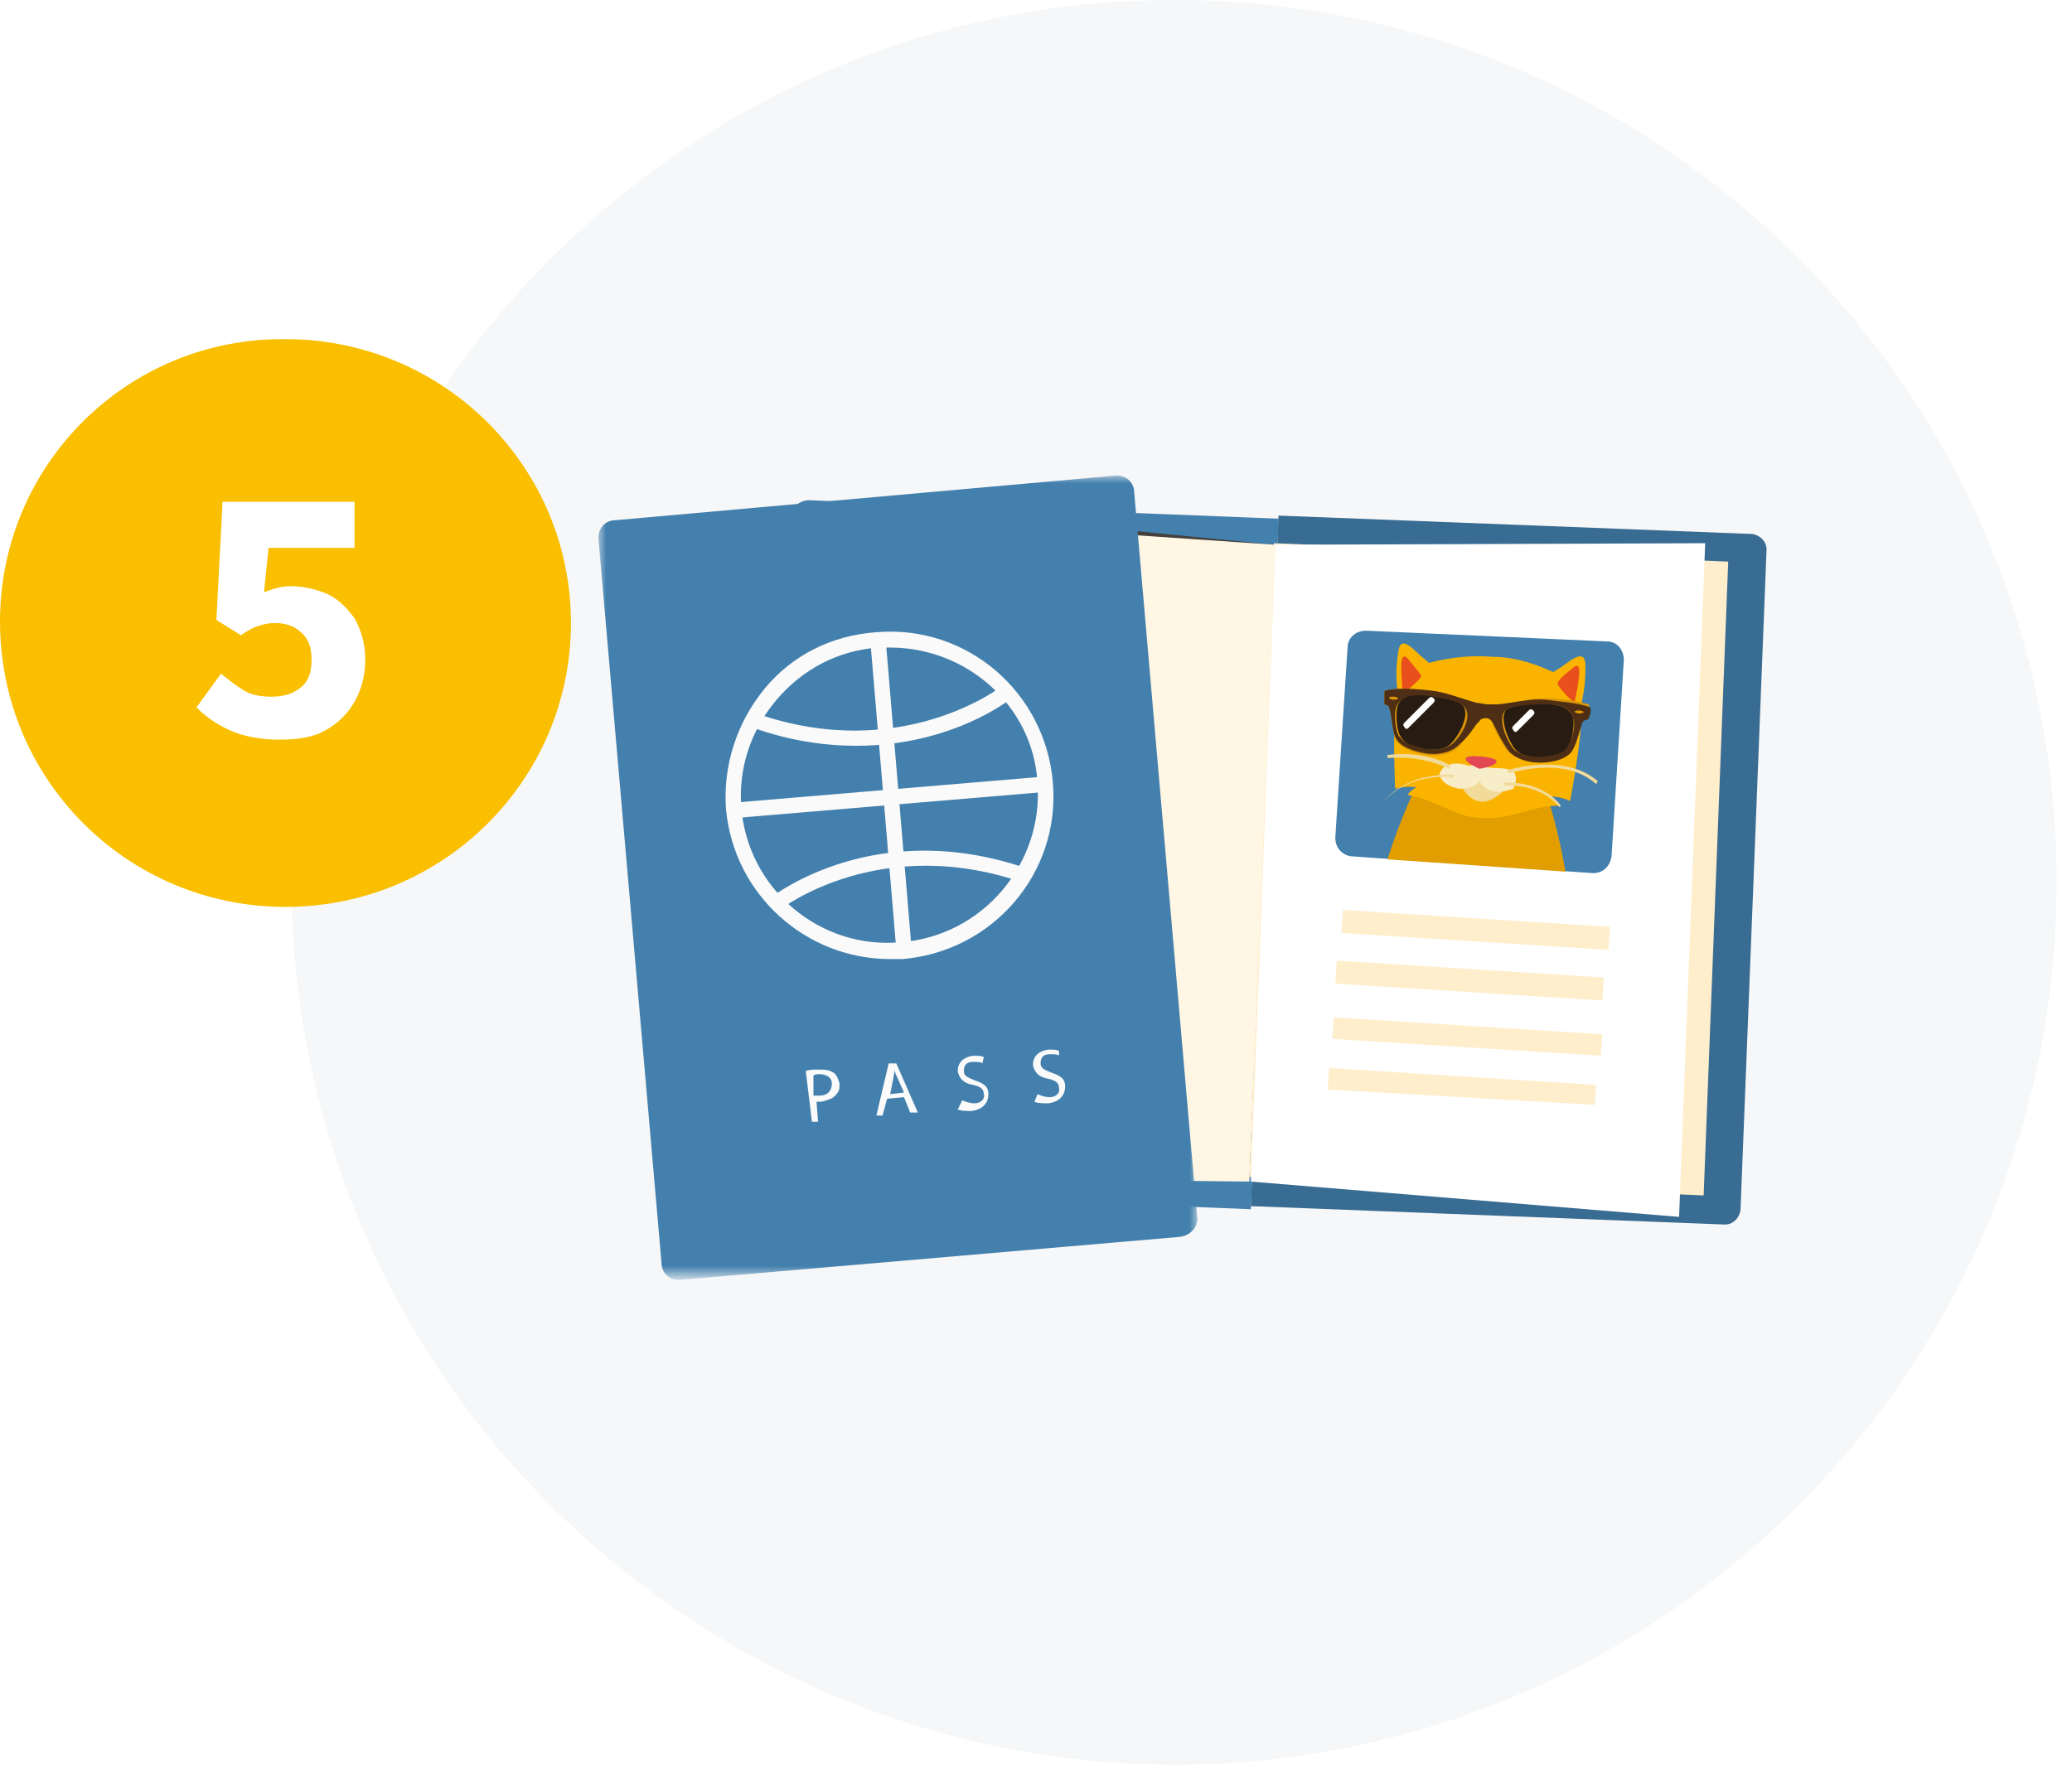
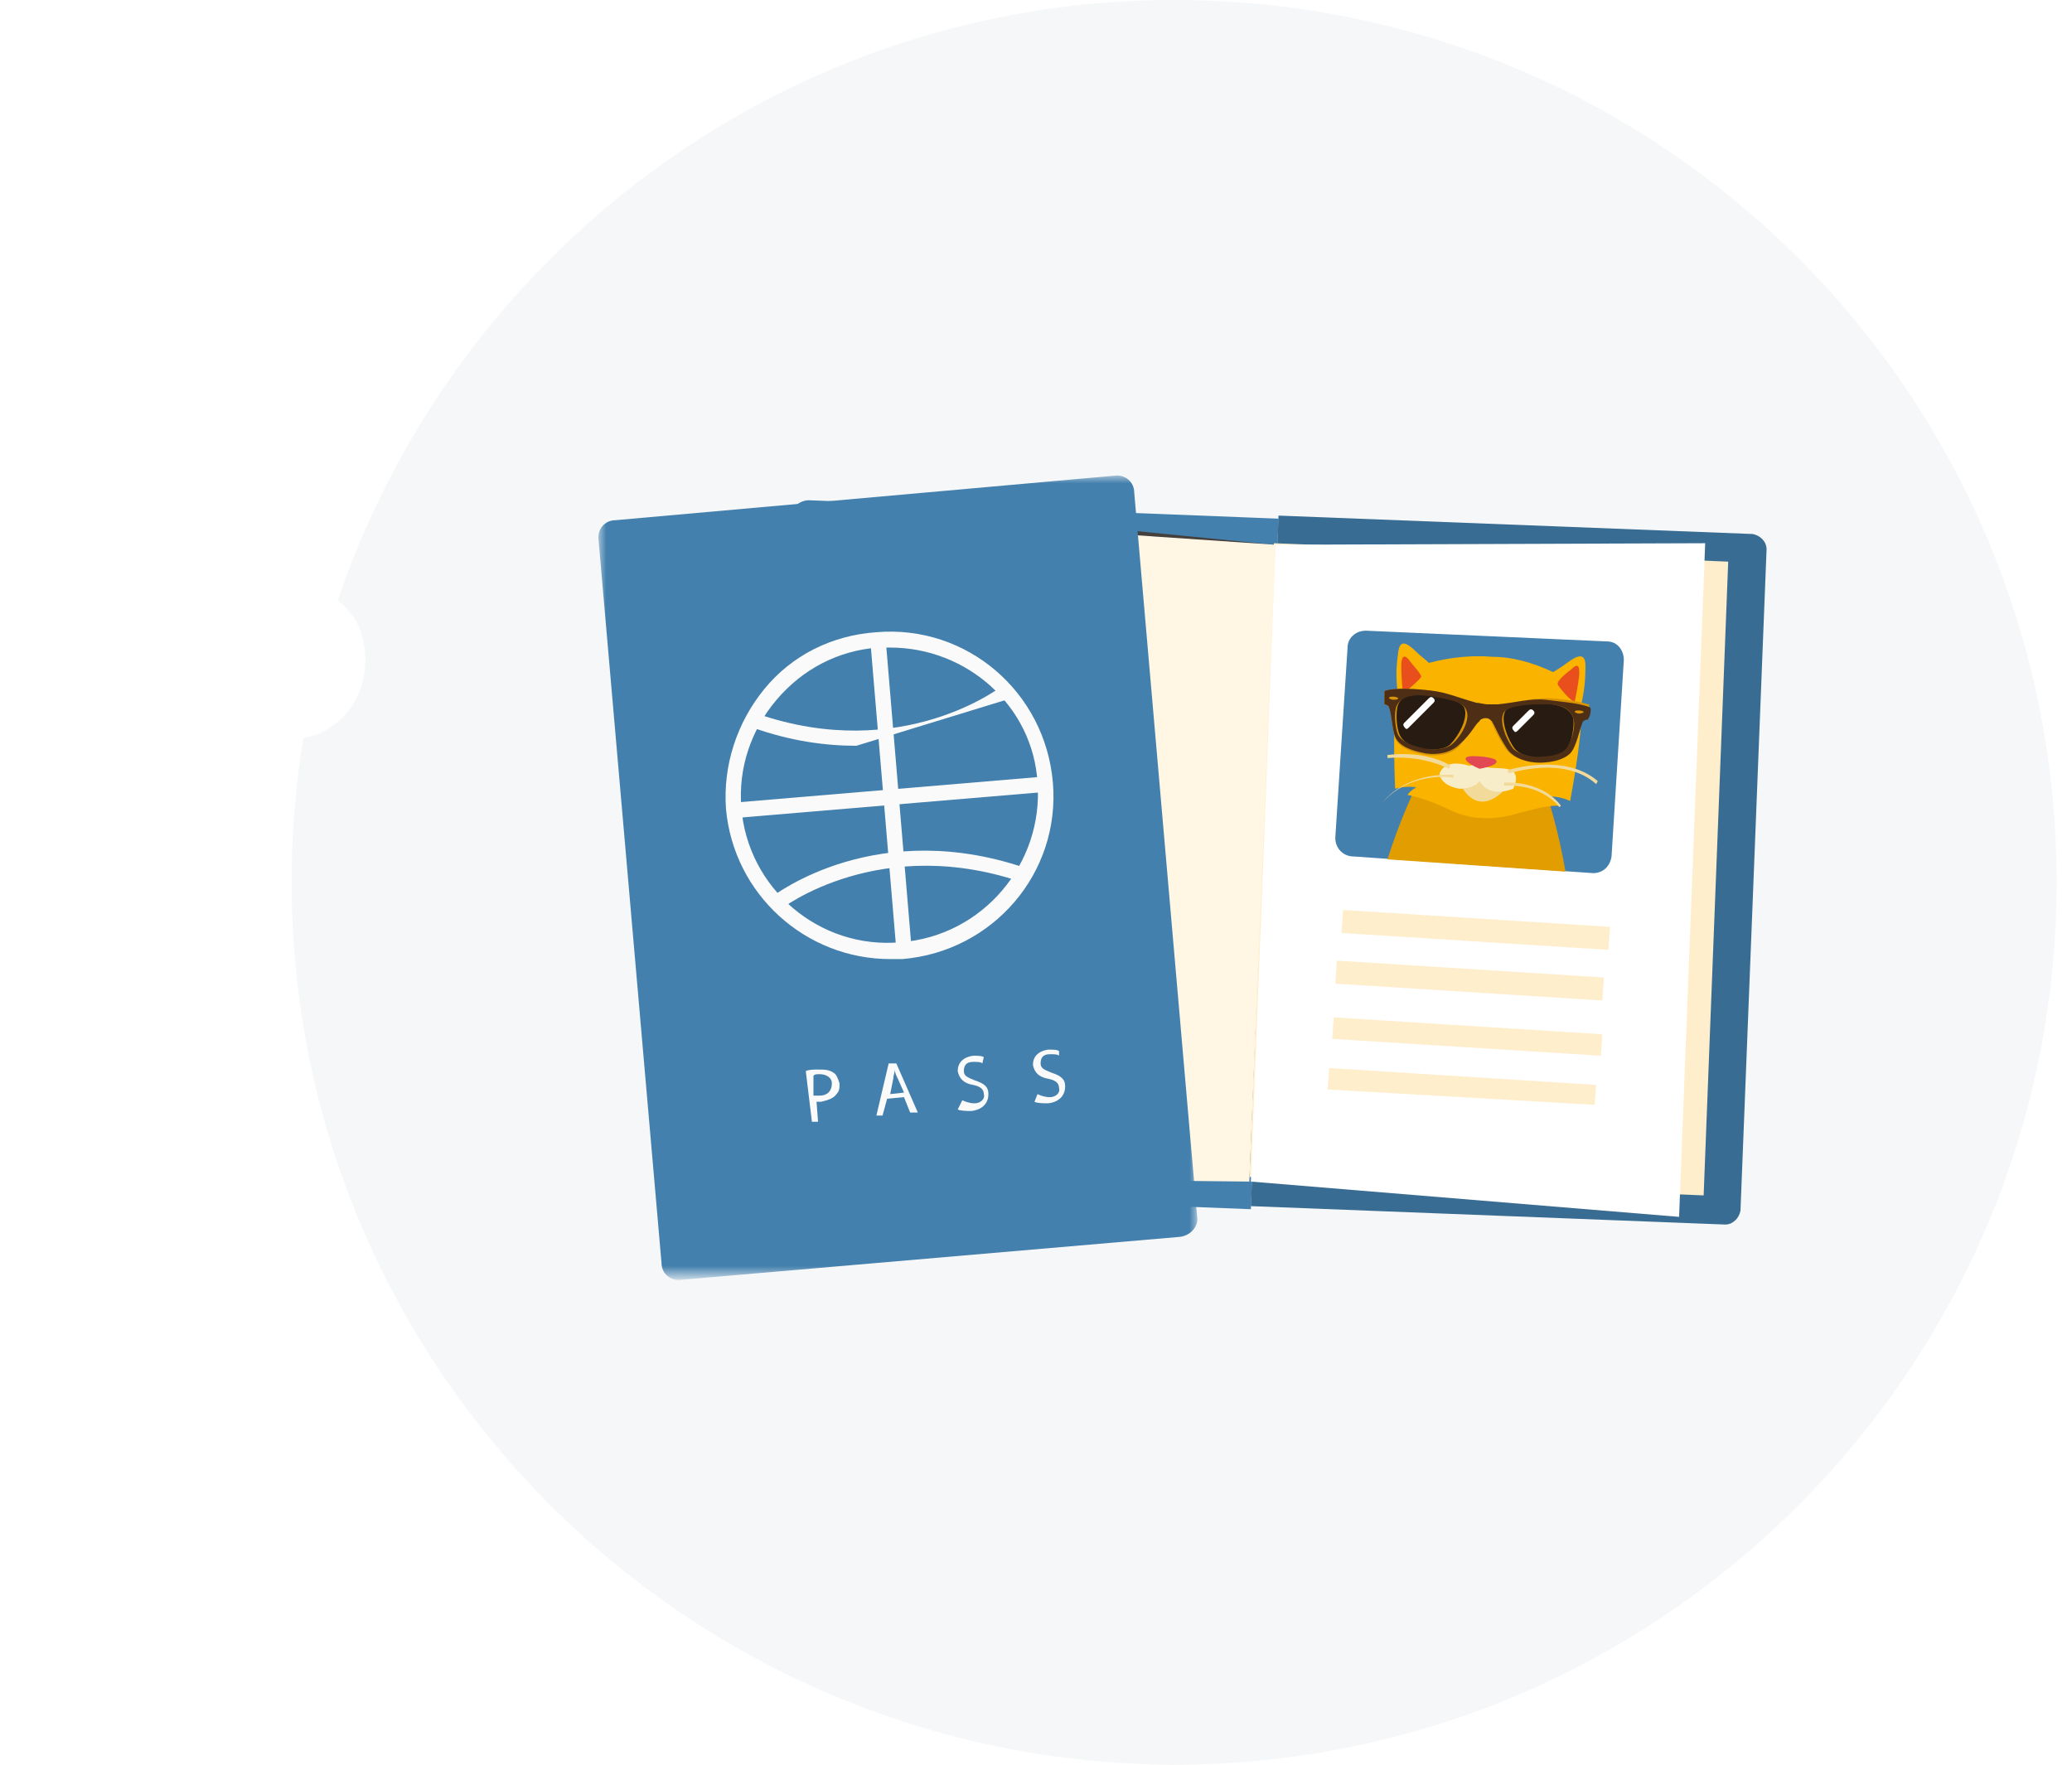
<svg xmlns="http://www.w3.org/2000/svg" xmlns:xlink="http://www.w3.org/1999/xlink" version="1.1" id="Layer_1" x="0px" y="0px" viewBox="0 0 135 115" style="enable-background:new 0 0 135 115;" xml:space="preserve">
  <style type="text/css">
	.st0{clip-path:url(#SVGID_00000151530603094668546770000016651490898021650617_);}
	.st1{fill-rule:evenodd;clip-rule:evenodd;fill:#F6F7F8;}
	.st2{fill-rule:evenodd;clip-rule:evenodd;fill:#4380AD;}
	.st3{fill-rule:evenodd;clip-rule:evenodd;fill:#FFF6E4;}
	.st4{fill-rule:evenodd;clip-rule:evenodd;fill:#396C92;}
	.st5{fill-rule:evenodd;clip-rule:evenodd;fill:#FFEECC;}
	.st6{fill-rule:evenodd;clip-rule:evenodd;fill:#FFFFFF;}
	.st7{fill-rule:evenodd;clip-rule:evenodd;fill:#44403D;}
	.st8{fill-rule:evenodd;clip-rule:evenodd;fill:#FFFFFF;filter:url(#Adobe_OpacityMaskFilter);}
	.st9{mask:url(#mask0_1128_1884_00000111911426004353464530000006358206066595236025_);}
	.st10{fill-rule:evenodd;clip-rule:evenodd;fill:#FAFAFA;}
	.st11{fill-rule:evenodd;clip-rule:evenodd;fill:#E29E00;}
	.st12{fill-rule:evenodd;clip-rule:evenodd;fill:#FAB400;}
	.st13{fill-rule:evenodd;clip-rule:evenodd;fill:#E94F1D;}
	.st14{fill-rule:evenodd;clip-rule:evenodd;fill:#41424C;}
	.st15{fill-rule:evenodd;clip-rule:evenodd;fill:#F2DA9A;}
	.st16{fill-rule:evenodd;clip-rule:evenodd;fill:#F7EDC9;}
	.st17{fill-rule:evenodd;clip-rule:evenodd;fill:#E24854;}
	.st18{fill-rule:evenodd;clip-rule:evenodd;fill:#D99406;}
	.st19{fill-rule:evenodd;clip-rule:evenodd;fill:#86908F;}
	.st20{fill-rule:evenodd;clip-rule:evenodd;fill:#281C12;}
	.st21{fill-rule:evenodd;clip-rule:evenodd;fill:#4E2F16;}
	.st22{fill:#F9BF00;}
	.st23{fill:#FFFFFF;}
</style>
  <g>
    <g>
      <defs>
        <rect id="SVGID_1_" width="135" height="115" />
      </defs>
      <clipPath id="SVGID_00000098914053826939307860000011986744886252682379_">
        <use xlink:href="#SVGID_1_" style="overflow:visible;" />
      </clipPath>
      <g style="clip-path:url(#SVGID_00000098914053826939307860000011986744886252682379_);">
        <path class="st1" d="M134,57.5c0,31.7-25.8,57.5-57.5,57.5C44.8,114.9,19,89.2,19,57.5S44.8,0,76.5,0C108.3,0,134,25.7,134,57.5z     " />
        <path class="st2" d="M81.5,78.8l-30.6-1.2c-0.6,0-1.1-0.6-1.1-1.2l1.7-42.7c0-0.6,0.6-1.1,1.2-1.1l30.6,1.2L81.5,78.8z" />
        <path class="st3" d="M51.8,75.6l29.6,1.2L83,35.5l-29.6-1.2L51.8,75.6z" />
        <path class="st4" d="M81.5,78.6l30.9,1.2c0.5,0,0.9-0.4,1-0.9l1.7-43.1c0-0.5-0.4-0.9-0.9-1l-30.9-1.2L81.5,78.6z" />
        <path class="st5" d="M111,77.9l-29.6-1.2L83,35.4l29.6,1.2L111,77.9z" />
        <path class="st6" d="M81.5,77l1.6-41.5l28-0.1l-1.7,43.9L81.5,77z" />
        <path class="st7" d="M53.1,77.3l28.3-0.5L83,35.5l-28.2-2.8L53.1,77.3z" />
        <path class="st3" d="M53.5,76.7l1.7-43.1l27.9,1.9L81.4,77L53.5,76.7z" />
        <defs>
          <filter id="Adobe_OpacityMaskFilter" filterUnits="userSpaceOnUse" x="39" y="31" width="39" height="52.4">
            <feColorMatrix type="matrix" values="1 0 0 0 0  0 1 0 0 0  0 0 1 0 0  0 0 0 1 0" />
          </filter>
        </defs>
        <mask maskUnits="userSpaceOnUse" x="39" y="31" width="39" height="52.4" id="mask0_1128_1884_00000111911426004353464530000006358206066595236025_">
          <path class="st8" d="M39,83.4V31h39v52.4H39z" />
        </mask>
        <g class="st9">
          <path class="st2" d="M76.9,80.6l-32.5,2.8c-0.7,0.1-1.3-0.4-1.3-1.1L39,35.2c-0.1-0.7,0.4-1.3,1.1-1.3L72.6,31      c0.7-0.1,1.3,0.4,1.3,1.1L78,79.3C78.1,79.9,77.6,80.5,76.9,80.6z" />
        </g>
        <g>
          <path class="st10" d="M58,42.2c-0.3,0-0.5,0-0.8,0c-2.6,0.2-4.9,1.4-6.6,3.4c-1.7,2-2.5,4.5-2.3,7c0.4,5.3,5.1,9.3,10.4,8.8      C64,61,68,56.3,67.6,51C67.3,46,63,42.2,58,42.2z M58,62.5c-5.5,0-10.2-4.2-10.7-9.8c-0.2-2.8,0.7-5.6,2.5-7.8s4.4-3.5,7.3-3.7      c5.9-0.5,11,3.9,11.5,9.8s-3.9,11-9.8,11.5C58.6,62.5,58.3,62.5,58,62.5z" />
          <path class="st10" d="M48,53.3l-0.1-1l20.2-1.7l0.1,1L48,53.3z" />
          <path class="st10" d="M58.4,61.9l-1.7-20.2l1-0.1l1.7,20.3H58.4z" />
          <path class="st10" d="M50.8,59.3l-0.6-0.8c0.3-0.2,7-5.4,17-1.8l-0.3,0.9C57.4,54.2,50.9,59.2,50.8,59.3z" />
-           <path class="st10" d="M55.8,48.6c-2,0-4.3-0.3-6.8-1.2l0.3-0.9c9.5,3.3,16-1.8,16-1.8l0.6,0.8C65.8,45.6,62,48.6,55.8,48.6z" />
+           <path class="st10" d="M55.8,48.6c-2,0-4.3-0.3-6.8-1.2l0.3-0.9c9.5,3.3,16-1.8,16-1.8l0.6,0.8z" />
        </g>
        <g>
          <path class="st10" d="M53,71.4c0.1,0,0.2,0,0.4,0c0.5,0,0.8-0.3,0.8-0.8c0-0.4-0.4-0.6-0.8-0.6c-0.2,0-0.3,0-0.4,0.1V71.4z       M52.5,69.8c0.2-0.1,0.5-0.1,0.8-0.1c0.4,0,0.7,0,1,0.2c0.2,0.1,0.3,0.4,0.4,0.7c0,0.3,0,0.5-0.2,0.7c-0.2,0.3-0.6,0.4-1,0.5      c-0.1,0-0.2,0-0.3,0l0.1,1.3h-0.4L52.5,69.8z" />
          <path class="st10" d="M58.9,71.2l-0.4-0.9c-0.1-0.2-0.2-0.4-0.2-0.6l0,0c0,0.2-0.1,0.4-0.1,0.6l-0.2,1L58.9,71.2z M57.8,71.6      l-0.3,1.1h-0.4l0.8-3.4h0.5l1.4,3.2h-0.5l-0.4-1L57.8,71.6z" />
          <path class="st10" d="M62.7,71.7c0.2,0.1,0.5,0.2,0.8,0.2c0.4,0,0.7-0.3,0.6-0.6c0-0.3-0.2-0.5-0.7-0.6c-0.6-0.1-0.9-0.4-1-0.9      c0-0.5,0.3-0.9,1-1c0.3,0,0.6,0,0.7,0.1L64,69.3c-0.1-0.1-0.3-0.1-0.6-0.1c-0.5,0-0.6,0.3-0.6,0.6c0,0.3,0.2,0.4,0.7,0.6      c0.6,0.2,0.9,0.4,0.9,0.9s-0.3,1-1.1,1.1c-0.3,0-0.7,0-0.9-0.1L62.7,71.7z" />
          <path class="st10" d="M67.6,71.3c0.2,0.1,0.5,0.2,0.8,0.2c0.4,0,0.7-0.3,0.6-0.6c0-0.3-0.2-0.5-0.7-0.6c-0.6-0.1-0.9-0.4-1-0.9      c0-0.5,0.3-0.9,1-1c0.3,0,0.6,0,0.7,0.1v0.3c-0.1-0.1-0.3-0.1-0.6-0.1c-0.5,0-0.6,0.3-0.6,0.6c0,0.3,0.2,0.4,0.7,0.6      c0.6,0.2,0.9,0.4,0.9,0.9s-0.3,1-1.1,1.1c-0.3,0-0.7,0-0.9-0.1L67.6,71.3z" />
        </g>
        <path class="st7" d="M87.5,60.1l17.4,1.1L87.5,60.1z" />
        <path class="st5" d="M104.8,61.9l-17.4-1.1l0.1-1.5l17.4,1.1L104.8,61.9z" />
        <path class="st7" d="M87,63.4l17.4,1.1L87,63.4z" />
        <path class="st5" d="M104.4,65.2L87,64.1l0.1-1.5l17.4,1.1L104.4,65.2z" />
        <path class="st7" d="M86.9,67l17.5,1.1L86.9,67z" />
        <path class="st5" d="M104.3,68.8l-17.5-1.1l0.1-1.4l17.5,1.1L104.3,68.8z" />
        <path class="st7" d="M86.6,70.2l17.4,1.1L86.6,70.2z" />
        <path class="st5" d="M103.9,72l-17.4-1l0.1-1.4l17.4,1.1L103.9,72z" />
        <path class="st2" d="M87.8,42.2L87,54.6c0,0.6,0.4,1.1,1,1.2l15.8,1.1c0.6,0,1.1-0.4,1.2-1.1l0.8-12.8c0-0.6-0.4-1.2-1.1-1.2     L89,41.1C88.3,41.1,87.8,41.6,87.8,42.2z" />
        <path class="st11" d="M102,56.8c-0.8-4.6-2.6-10.3-5.1-10.5s-5.1,5.3-6.5,9.7L102,56.8z" />
        <path class="st12" d="M103.3,43.4c0-0.8-0.4-0.8-1.2-0.2c-0.4,0.3-0.6,0.4-0.9,0.6c-1.5-0.7-2.8-1-4-1c-1.2-0.1-2.6,0-4.1,0.4     c-0.3-0.3-0.5-0.4-0.8-0.7c-0.7-0.7-1.1-0.8-1.2,0c-0.3,2.1,0.1,2.5-0.1,3.3c-0.3,1.3-0.1,5.6-0.1,5.6c0.7-0.2,1.4-0.1,1.4-0.1     c-0.4,0.2-0.6,0.5-0.6,0.5c0.9,0.2,1.5,0.4,2.6,0.9c0.2,0.1,1.2,0.6,2.2,0.6c1,0.1,2.1-0.2,2.4-0.3c1.2-0.3,1.8-0.5,2.7-0.5     c0,0-0.2-0.4-0.6-0.6c0,0,0.7,0,1.3,0.3c0,0,0.8-4.2,0.7-5.6C102.9,45.8,103.3,45.5,103.3,43.4z" />
        <path class="st13" d="M91.8,43c-0.4-0.5-0.5,0-0.5,0.3c0,1,0.1,1.8,0.1,1.8c0.1,0.1,1.1-0.8,1.2-1C92.6,43.9,92,43.3,91.8,43z" />
        <path class="st13" d="M102.4,43.6c0.5-0.5,0.5,0,0.5,0.3c-0.1,1-0.3,1.8-0.3,1.8c-0.2,0.1-1.1-1-1.1-1.1     C101.4,44.4,102,43.9,102.4,43.6z" />
        <path class="st14" d="M94.1,48.3c0-0.1,0.1-0.3,0.3-0.2c0.1,0,0.3,0.1,0.2,0.3c0,0.1-0.1,0.3-0.3,0.2     C94.2,48.6,94.1,48.5,94.1,48.3z" />
        <path class="st14" d="M98.8,48.7c0-0.1,0.1-0.3,0.3-0.2c0.1,0,0.3,0.1,0.2,0.3c0,0.1-0.1,0.3-0.3,0.2     C98.9,49,98.8,48.8,98.8,48.7z" />
        <path class="st15" d="M95.2,51.2c0,0,1,2.2,2.9,0.2l-1.7-1.1L95.2,51.2z" />
        <path class="st16" d="M98.5,50.2C98,50,97.4,50.1,96.9,50c-0.1,0-0.1-0.1-0.2-0.1c-0.3,0-0.6-0.1-0.8-0.1c0,0.1-0.1,0.1-0.2,0.1     c-0.6-0.2-1.6-0.3-1.9,0.5c0,0.5,0.6,0.9,1.3,1c0.6,0,1.1-0.2,1.3-0.5c0.2,0.4,0.7,0.7,1.2,0.7c0.4,0,0.7-0.1,1-0.2     C98.8,50.9,98.9,50.5,98.5,50.2z" />
        <path class="st17" d="M97.5,49.6c0-0.2-0.9-0.3-1-0.3c0,0-0.9-0.1-1,0.1c-0.1,0.3,0.9,0.7,0.9,0.7S97.6,49.9,97.5,49.6z" />
        <path class="st18" d="M103.5,45.9C103.6,45.9,103.6,46,103.5,45.9c0.1,0.1,0,0.6-0.1,0.8c0,0,0,0.1-0.1,0.1s-0.2,0.1-0.3,0.2     c-0.2,0.5-0.4,1.7-0.8,2.1c-0.5,0.6-1.5,0.6-2,0.6c-0.7,0-1.7-0.3-2.1-0.9c-0.6-0.9-0.8-1.5-1-1.9c-0.1-0.1-0.2-0.2-0.4-0.2     c-0.2,0-0.4,0.1-0.4,0.2c-0.3,0.3-0.5,0.9-1.2,1.7c-0.5,0.6-1.5,0.7-2.2,0.6c-0.5-0.1-1.5-0.3-1.9-0.9c-0.3-0.5-0.3-1.7-0.5-2.2     c0-0.1-0.2-0.2-0.3-0.2v-0.1c0-0.2,0-0.7,0-0.7s0-0.1,0.1-0.1c0.6-0.2,2.1-0.1,2.9,0c1,0.1,1.9,0.5,3,0.8c0.1,0,0.5,0.1,0.7,0.1     s0.6,0,0.7,0c1.1-0.1,2.1-0.4,3.1-0.4C101.5,45.5,102.9,45.7,103.5,45.9z" />
        <path class="st19" d="M90.9,44.9c0.2,0,0.4,0.1,0.3,0.1c0,0-0.2,0.1-0.4,0.1c-0.2,0-0.4-0.1-0.3-0.1     C90.6,44.9,90.7,44.9,90.9,44.9z" />
        <path class="st19" d="M103.1,46c0.2,0,0.4,0.1,0.3,0.1c0,0-0.2,0.1-0.4,0.1c-0.2,0-0.4-0.1-0.3-0.1C102.7,46,102.9,45.9,103.1,46     z" />
        <path class="st20" d="M102.5,46.8c0.1,0.5-0.1,1.6-0.4,2c-0.4,0.5-1.1,0.6-1.5,0.6c-0.5,0-1.5-0.1-1.9-0.6s-1-1.9-0.6-2.5     c0.3-0.4,1.6-0.5,2.2-0.5C100.8,45.9,102.2,45.8,102.5,46.8z" />
        <path class="st20" d="M95.4,46.1c0.3,0.7-0.4,1.9-0.9,2.4c-0.4,0.4-1.4,0.4-1.9,0.3c-0.4-0.1-1.1-0.3-1.4-0.9     c-0.2-0.4-0.3-1.5-0.1-2c0.4-0.9,1.8-0.7,2.4-0.6C93.8,45.3,95.1,45.6,95.4,46.1z" />
        <path class="st21" d="M91.1,45.5c0,0-0.1-0.1-0.3-0.1s-0.3,0-0.3,0.1c0,0,0.1,0.1,0.3,0.1C90.9,45.6,91.1,45.6,91.1,45.5z      M94.6,48.5c0.5-0.4,1.3-1.6,0.9-2.3c-0.2-0.5-1.5-0.7-2.1-0.8c-0.6-0.1-2-0.3-2.4,0.6c-0.2,0.4-0.1,1.5,0.1,1.9     c0.3,0.5,1,0.7,1.4,0.8C93.1,48.9,94.1,48.9,94.6,48.5z M102.1,48.7c0.3-0.4,0.6-1.4,0.4-1.9c-0.3-1-1.6-0.9-2.3-0.9     c-0.6,0-1.9,0.1-2.2,0.5c-0.4,0.6,0.2,1.9,0.6,2.4c0.4,0.4,1.4,0.6,1.9,0.5C100.9,49.3,101.8,49.2,102.1,48.7z M103.2,46.4     c0,0-0.1-0.1-0.3-0.1s-0.3,0-0.3,0.1c0,0,0.1,0.1,0.3,0.1C103.1,46.5,103.2,46.4,103.2,46.4z M103.6,46.1     C103.6,46.1,103.6,46.1,103.6,46.1c0.1,0.1,0,0.6-0.1,0.7c0,0,0,0.1-0.1,0.1c-0.1,0-0.3,0.1-0.3,0.2c-0.2,0.5-0.4,1.6-0.8,2     c-0.5,0.5-1.5,0.6-2,0.6c-0.8,0-1.7-0.3-2.1-0.9c-0.6-0.9-0.8-1.5-1-1.8c-0.1-0.1-0.2-0.2-0.4-0.2s-0.4,0.1-0.4,0.2     c-0.3,0.2-0.5,0.8-1.3,1.5c-0.6,0.6-1.5,0.7-2.2,0.6c-0.5-0.1-1.5-0.3-1.9-0.9c-0.3-0.4-0.3-1.6-0.5-2.1c0-0.1-0.2-0.2-0.3-0.2     v-0.1c0-0.2,0-0.7,0-0.7s0-0.1,0.1-0.1c0.6-0.2,2.1-0.1,2.9,0c1,0.1,1.9,0.5,3,0.8c0.2,0,0.5,0.1,0.7,0.1s0.6,0,0.7,0     c1.1-0.1,2.1-0.4,3.1-0.3C101.4,45.7,102.9,45.8,103.6,46.1z" />
        <path class="st6" d="M91.6,47.5C91.6,47.5,91.5,47.5,91.6,47.5c-0.2-0.2-0.2-0.3-0.1-0.4l1.6-1.6c0.1-0.1,0.2-0.1,0.3,0     c0.1,0.1,0.1,0.2,0,0.3l-1.6,1.6C91.7,47.5,91.7,47.5,91.6,47.5z" />
        <path class="st6" d="M98.7,47.7C98.7,47.7,98.6,47.7,98.7,47.7c-0.2-0.2-0.2-0.3-0.1-0.4l1-1c0.1-0.1,0.2-0.1,0.3,0     c0.1,0.1,0.1,0.2,0,0.3l-1,1C98.8,47.7,98.8,47.7,98.7,47.7z" />
        <path class="st15" d="M90,52.4L90,52.4c1.7-2.2,4.7-1.9,4.7-1.9v0.2C94.6,50.6,91.7,50.3,90,52.4z" />
        <path class="st15" d="M94.4,50.1c0,0-1.6-0.9-4-0.7v-0.2c2.5-0.3,4,0.6,4.1,0.7L94.4,50.1z" />
        <path class="st15" d="M104,51.1c-2.1-1.9-5.6-0.7-5.7-0.7l-0.1-0.2c0,0,3.7-1.2,5.9,0.7L104,51.1z" />
        <path class="st15" d="M101.6,52.6c-1.3-1.6-3.5-1.4-3.6-1.4V51c0,0,2.4-0.2,3.7,1.5L101.6,52.6z" />
-         <path class="st22" d="M18.6,59.1c10.3,0,18.6-8.3,18.6-18.5s-8.3-18.5-18.6-18.5C8.3,22,0,30.3,0,40.5C0,50.8,8.3,59.1,18.6,59.1     z" />
        <path class="st23" d="M18.2,48.2c-1.2,0-2.3-0.2-3.2-0.6c-0.9-0.4-1.6-0.9-2.2-1.5l1.6-2.2c0.5,0.4,1,0.8,1.5,1.1     s1.1,0.4,1.8,0.4c0.8,0,1.4-0.2,1.9-0.6c0.5-0.4,0.7-1,0.7-1.8s-0.2-1.4-0.7-1.8c-0.4-0.4-1-0.6-1.7-0.6c-0.4,0-0.8,0.1-1.1,0.2     c-0.3,0.1-0.7,0.3-1.1,0.6l-1.6-1l0.4-7.7h8.6v3h-5.6l-0.3,2.9c0.5-0.2,1.1-0.4,1.7-0.4c0.9,0,1.7,0.2,2.4,0.5     c0.7,0.3,1.3,0.9,1.8,1.6c0.4,0.7,0.7,1.6,0.7,2.7c0,1.1-0.3,2.1-0.8,2.9c-0.5,0.8-1.2,1.4-2,1.8S19.2,48.2,18.2,48.2z" />
      </g>
    </g>
  </g>
</svg>